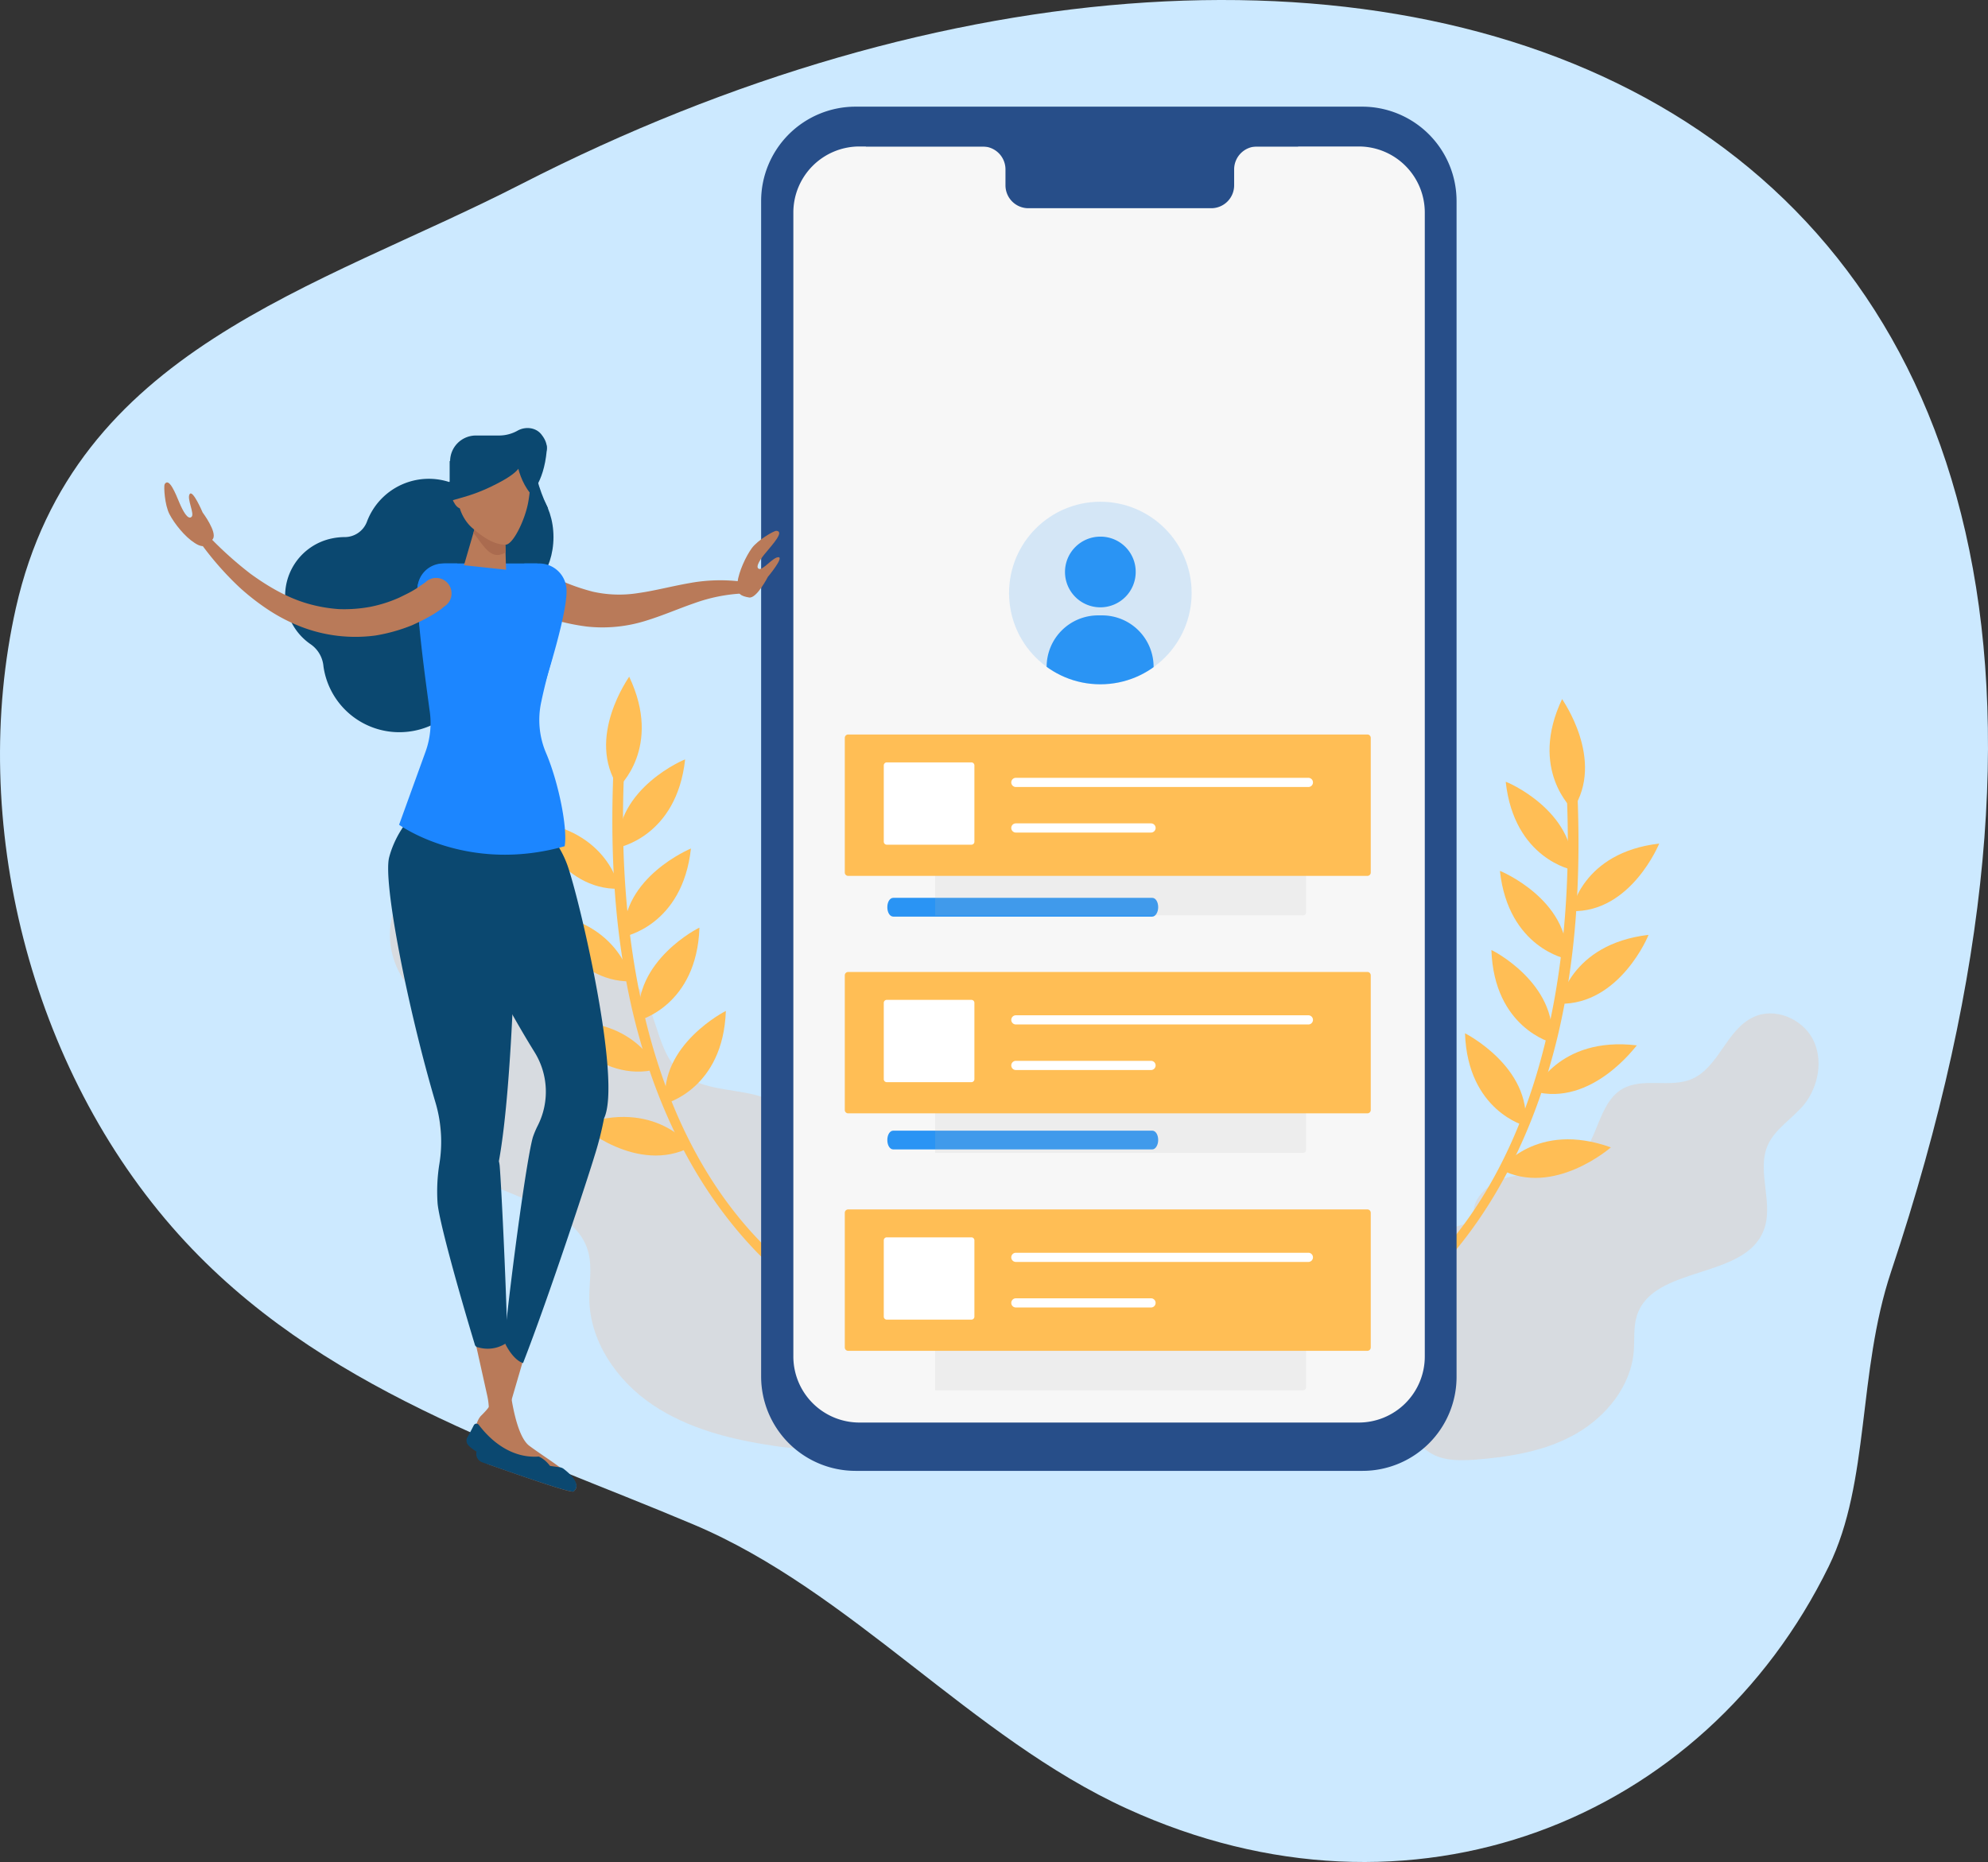
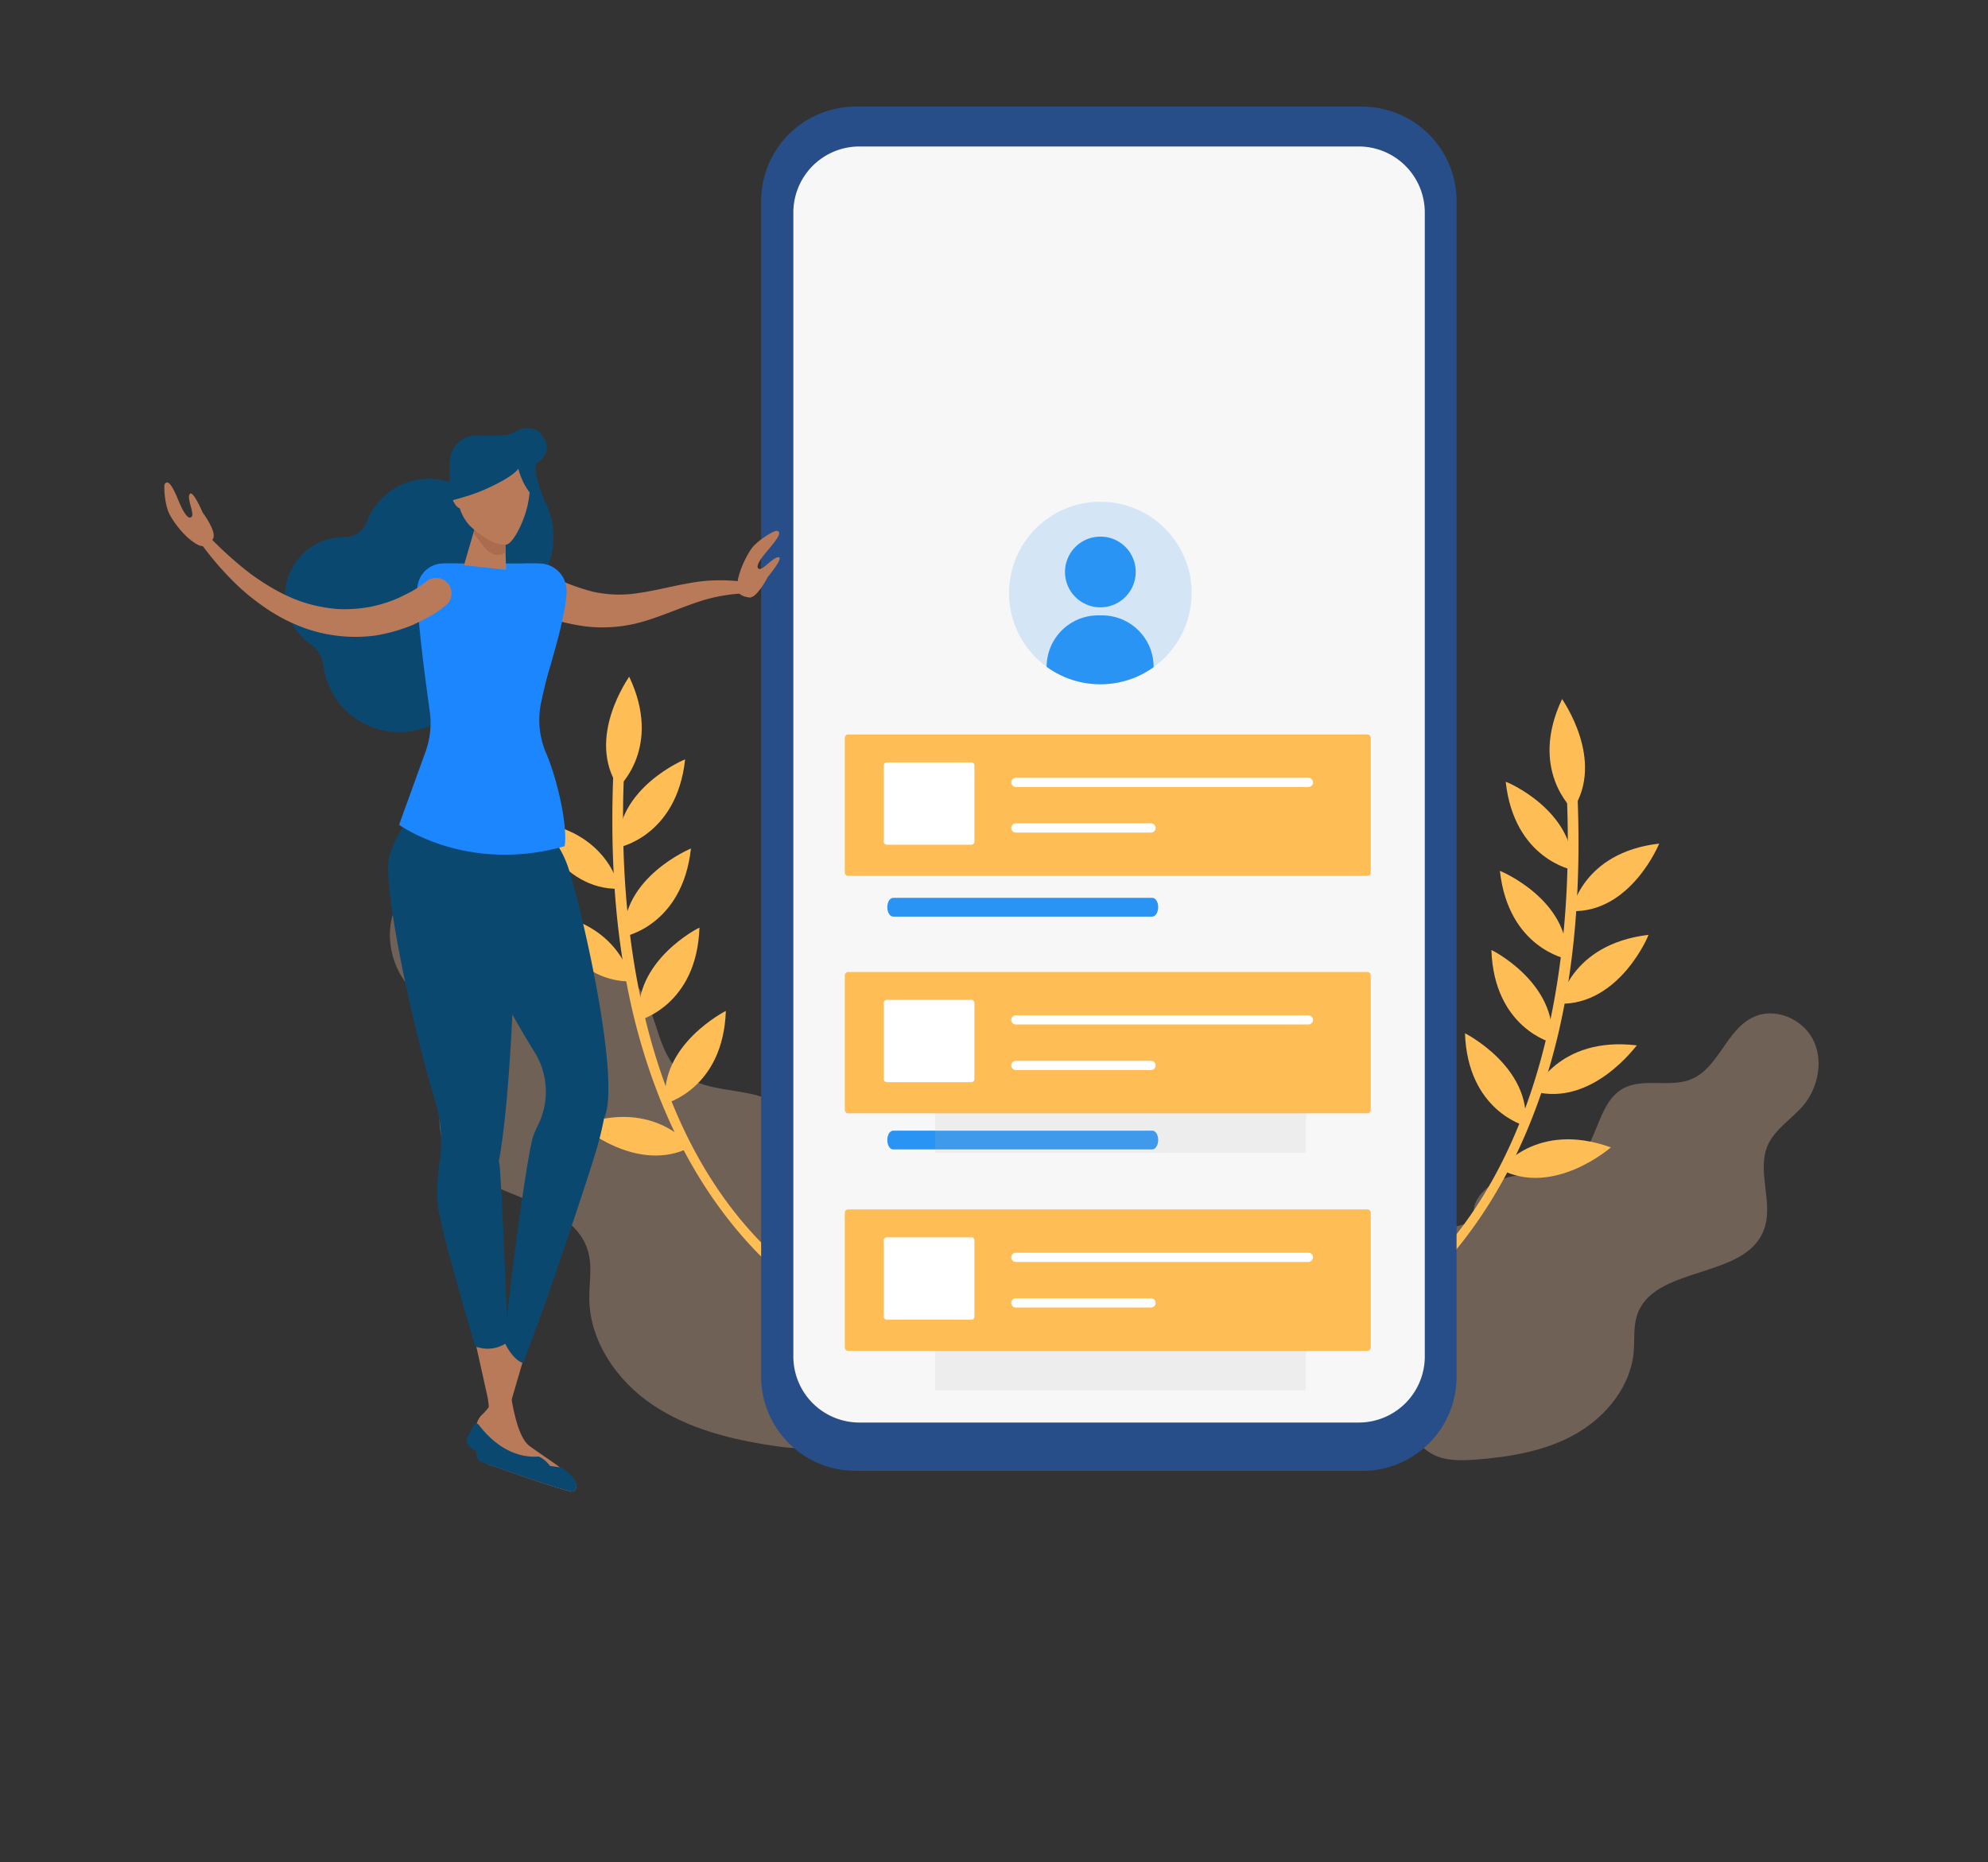
<svg xmlns="http://www.w3.org/2000/svg" width="719.827" height="674.338" viewBox="0 0 719.827 674.338">
  <rect x="0" y="0" width="719.827" height="674.338" fill="#333333" stroke="none" />
  <defs>
    <style>.a{fill:none;}.b{fill:#cce9ff;}.c{fill:rgba(237,191,161,0.33);}.d{fill:#ffbe55;}.e{fill:#274e89;}.f{fill:#f7f7f7;}.g,.i{fill:#2a94f4;}.g{opacity:0.17;}.h{clip-path:url(#a);}.j{clip-path:url(#b);}.k{fill:#b8b8b8;opacity:0.16;}.l{fill:#fff;}.m{fill:#b97a59;}.n{fill:#0b4870;}.o{fill:#1c86ff;}.p{fill:#aa6b4f;}</style>
    <clipPath id="a">
      <circle cx="33.056" cy="33.056" r="33.056" />
    </clipPath>
    <clipPath id="b">
      <rect class="a" width="190.438" height="249.515" />
    </clipPath>
  </defs>
  <g transform="translate(389.021 287.31)">
-     <path class="b" d="M746.24,658.127c-45.17,92.33-151.225,134.814-254.093,87.808-56.27-25.659-99.9-78.869-157.05-102.951C270.914,615.853,199.368,594.3,148.7,537.93,94.742,477.885,72.541,388.079,89.8,311.1c21.1-93.7,108.8-115.465,182.987-153.532C577.1,1.515,914.83,114.14,768.77,551.5,756.571,588.091,761.187,627.526,746.24,658.127Z" transform="translate(-473.074 -378.214)" />
    <g transform="translate(-425.351 -303.309)">
      <g transform="translate(534.235 382.994)">
        <path class="c" d="M636.323,705.818c-3.727-7.13,4.861-14.745,12.8-16.2s16.852-.324,23.009-5.347c8.426-6.644,7.94-21.065,17.176-26.412,7.454-4.213,17.338-.162,25.116-3.565,9.722-4.213,12.477-17.824,22.2-22.361,7.616-3.727,17.662.486,21.551,7.94s2.106,17.176-3.241,23.82c-4.213,5.023-10.532,8.75-13.125,14.745-4.051,9.56,2.431,21.065-1.458,30.787-6.968,17.824-40.024,12.477-45.857,30.787-1.3,4.051-.81,8.426-1.134,12.8-.972,12.639-9.884,23.658-20.9,29.977s-23.982,8.426-36.621,9.4c-5.185.324-10.695.486-15.232-1.944-4.375-2.269-7.292-6.32-9.722-10.694-15.232-27.385-21.551-63.357,25.44-73.728" transform="translate(-599.696 -630.548)" />
      </g>
      <g transform="translate(177.497 331.689)">
        <path class="c" d="M526.12,700.669c5.185-8.426-4.537-18.472-14.1-20.9s-20.417-1.944-27.709-8.588c-9.56-8.912-7.778-26.574-18.634-33.866-8.75-5.833-21.065-1.782-30.463-6.644-11.667-6-13.611-23.009-24.954-29.491-9.074-5.185-21.713-1.134-27.222,7.778s-4.213,20.9,1.782,29.491c4.7,6.644,11.991,11.667,14.745,19.283,4.213,11.991-4.861,25.6-1.134,37.755,6.968,22.523,47.963,18.958,53.149,41.968,1.134,5.185.162,10.37.162,15.718,0,15.556,9.884,29.977,22.847,38.727S503.11,804.536,518.5,806.8c6.319.972,12.963,1.62,18.8-.972,5.509-2.269,9.56-7.13,12.963-12.153,21.227-32.57,32.246-76-24.144-93.01" transform="translate(-379.54 -598.886)" />
      </g>
      <g transform="translate(522.396 269.165)">
        <g transform="translate(0 31.172)">
          <path class="d" d="M605.212,779.594c11.5-4.861,21.713-14.1,30.3-22.847,23.01-23.82,37.269-54.769,44.885-86.853,6.806-29,8.264-58.82,6.968-88.473-.162-2.431-4.051-2.593-3.889,0,3.241,66.6-10.046,148.1-69.515,188.613a68.745,68.745,0,0,1-10.533,6.157c-2.43.972-.486,4.375,1.783,3.4Z" transform="translate(-602.307 -579.537)" />
        </g>
        <path class="d" d="M650.8,637.954S654.527,616.4,683.046,613C683.208,613,672.675,638.44,650.8,637.954Z" transform="translate(-572.223 -527.606)" />
        <path class="d" d="M645.1,654.539s8.75-20.093,37.269-16.69C682.207,637.849,666.165,660.21,645.1,654.539Z" transform="translate(-575.759 -512.431)" />
        <path class="d" d="M637.6,669.558s12.963-17.662,40.024-7.94C677.624,661.618,656.883,679.767,637.6,669.558Z" transform="translate(-580.412 -499.256)" />
        <path class="d" d="M653.5,617.068s3.727-21.227,31.76-24.468C685.26,592.6,675.051,617.716,653.5,617.068Z" transform="translate(-570.548 -540.262)" />
        <path class="d" d="M657.031,600.323S640.989,585.9,653.142,560.3C653.142,560.462,668.859,582.337,657.031,600.323Z" transform="translate(-573.593 -560.3)" />
        <path class="d" d="M663.106,610.722S641.879,606.833,638.8,578.8C638.962,578.639,663.916,589.171,663.106,610.722Z" transform="translate(-579.668 -548.824)" />
        <path class="d" d="M661.806,630.622S640.579,626.733,637.5,598.7C637.662,598.7,662.616,609.07,661.806,630.622Z" transform="translate(-580.474 -536.477)" />
        <path class="d" d="M657.475,649.943S636.572,644.6,635.6,616.4C635.6,616.239,659.744,628.391,657.475,649.943Z" transform="translate(-581.653 -525.497)" />
        <path class="d" d="M651.575,668.542S630.672,663.195,629.7,635C629.7,635,653.844,647.153,651.575,668.542Z" transform="translate(-585.313 -513.957)" />
      </g>
      <g transform="translate(228.826 261.063)">
        <g transform="translate(29.225 31.172)">
          <path class="d" d="M501.918,774.594c-11.5-4.861-21.713-14.1-30.3-22.847-23.01-23.82-37.269-54.769-44.885-86.852-6.806-29.005-8.264-58.82-6.968-88.473.162-2.431,4.051-2.593,3.889,0-3.241,66.6,10.046,148.1,69.514,188.613a68.756,68.756,0,0,0,10.532,6.158c2.431.972.486,4.375-1.782,3.4Z" transform="translate(-419.336 -574.537)" />
        </g>
        <path class="d" d="M435.946,632.954S432.219,611.4,403.7,608C403.539,608,414.071,633.44,435.946,632.954Z" transform="translate(-399.812 -522.606)" />
-         <path class="d" d="M443.669,649.539s-8.75-20.093-37.269-16.69C406.4,632.849,422.442,655.21,443.669,649.539Z" transform="translate(-398.136 -507.431)" />
        <path class="d" d="M452.224,664.558s-12.963-17.662-40.023-7.94C412.038,656.618,432.779,674.767,452.224,664.558Z" transform="translate(-394.538 -494.256)" />
        <path class="d" d="M433.06,612.068s-3.727-21.227-31.76-24.468C401.3,587.6,411.508,612.716,433.06,612.068Z" transform="translate(-401.3 -535.262)" />
        <path class="d" d="M422.415,595.323S438.457,580.9,426.3,555.3C426.3,555.462,410.424,577.337,422.415,595.323Z" transform="translate(-390.979 -555.3)" />
        <path class="d" d="M420.607,605.722s21.227-3.889,24.306-31.922C444.913,573.639,419.8,584.171,420.607,605.722Z" transform="translate(-389.334 -543.824)" />
        <path class="d" d="M421.907,625.622s21.227-3.889,24.306-31.922C446.213,593.7,421.1,604.07,421.907,625.622Z" transform="translate(-388.527 -531.477)" />
        <path class="d" d="M425.358,644.943s20.9-5.347,21.875-33.542C447.233,611.239,423.089,623.391,425.358,644.943Z" transform="translate(-386.468 -520.497)" />
        <path class="d" d="M431.258,663.542s20.9-5.347,21.875-33.542C453.133,630,428.989,642.153,431.258,663.542Z" transform="translate(-382.808 -508.957)" />
      </g>
      <g transform="translate(311.924 54.626)">
        <path class="e" d="M680.28,921.955H496.69a34.2,34.2,0,0,1-34.19-34.19V462.09a34.2,34.2,0,0,1,34.19-34.19H680.118a34.2,34.2,0,0,1,34.19,34.19V887.765A34.058,34.058,0,0,1,680.28,921.955Z" transform="translate(-462.5 -427.9)" />
        <path class="f" d="M674.354,898.934H493.682A23.928,23.928,0,0,1,469.7,874.952V460.782A23.928,23.928,0,0,1,493.682,436.8H674.354a23.928,23.928,0,0,1,23.982,23.982v414.17A23.928,23.928,0,0,1,674.354,898.934Z" transform="translate(-458.033 -422.379)" />
-         <path class="e" d="M642.429,438.413H627.521a8.3,8.3,0,0,0-8.264,8.264v5.833a8.3,8.3,0,0,1-8.264,8.264H544.72a8.3,8.3,0,0,1-8.264-8.264v-5.833a8.3,8.3,0,0,0-8.264-8.264H485.9V434.2H642.429v4.213Z" transform="translate(-447.983 -423.992)" />
        <g transform="translate(89.769 143.08)">
          <circle class="g" cx="33.056" cy="33.056" r="33.056" />
          <g class="h">
            <path class="i" d="M558.546,536.8a12.8,12.8,0,1,1-12.8-12.8A12.725,12.725,0,0,1,558.546,536.8Zm6.482,52.662v-18.31a18.637,18.637,0,0,0-18.634-18.634h-1.458A18.637,18.637,0,0,0,526.3,571.153v18.31a5.119,5.119,0,0,0,5.185,5.185h28.357A5.119,5.119,0,0,0,565.027,589.464Z" transform="translate(-512.689 -511.361)" />
          </g>
        </g>
        <path class="i" d="M641.558,576.906H494.1a3.323,3.323,0,0,1-3.4-3.4h0a3.323,3.323,0,0,1,3.4-3.4H641.558a3.323,3.323,0,0,1,3.4,3.4h0A3.423,3.423,0,0,1,641.558,576.906Z" transform="translate(-445.005 -339.681)" />
        <path class="i" d="M586.61,576.906H492.863c-1.236,0-2.163-1.458-2.163-3.4h0c0-1.944.927-3.4,2.163-3.4H586.61c1.236,0,2.163,1.458,2.163,3.4h0C588.773,575.285,587.846,576.906,586.61,576.906Z" transform="translate(-445.005 -311.682)" />
        <path class="i" d="M586.61,576.906H492.863c-1.236,0-2.163-1.458-2.163-3.4h0c0-1.944.927-3.4,2.163-3.4H586.61c1.236,0,2.163,1.458,2.163,3.4h0C588.773,575.285,587.846,576.906,586.61,576.906Z" transform="translate(-445.005 -283.577)" />
        <path class="i" d="M586.61,576.906H492.863c-1.236,0-2.163-1.458-2.163-3.4h0c0-1.944.927-3.4,2.163-3.4H586.61c1.236,0,2.163,1.458,2.163,3.4h0C588.773,575.285,587.846,576.906,586.61,576.906Z" transform="translate(-445.005 -255.472)" />
        <path class="i" d="M586.61,576.906H492.863c-1.236,0-2.163-1.458-2.163-3.4h0c0-1.944.927-3.4,2.163-3.4H586.61c1.236,0,2.163,1.458,2.163,3.4h0C588.773,575.285,587.846,576.906,586.61,576.906Z" transform="translate(-445.005 -227.368)" />
        <path class="i" d="M586.61,576.906H492.863c-1.236,0-2.163-1.458-2.163-3.4h0c0-1.944.927-3.4,2.163-3.4H586.61c1.236,0,2.163,1.458,2.163,3.4h0C588.773,575.285,587.846,576.906,586.61,576.906Z" transform="translate(-445.005 -199.263)" />
        <g class="j" transform="translate(30.299 227.373)">
          <g transform="translate(-337.063 -552.277)">
-             <path class="k" d="M503.029,617.792H369.778V567.61a1.025,1.025,0,0,1,1.025-1.025H503.029a1.025,1.025,0,0,1,1.025,1.025v49.156A1.025,1.025,0,0,1,503.029,617.792Z" />
            <path class="d" d="M526.28,603.484h-188a1.221,1.221,0,0,1-1.221-1.221V553.5a1.221,1.221,0,0,1,1.221-1.221h188A1.221,1.221,0,0,1,527.5,553.5v48.765A1.221,1.221,0,0,1,526.28,603.484Z" />
            <path class="l" d="M504.916,571.295H399a1.662,1.662,0,1,1,0-3.324H504.916a1.662,1.662,0,0,1,0,3.324Z" />
            <path class="l" d="M447.938,587.792H399a1.662,1.662,0,1,1,0-3.324h48.94a1.662,1.662,0,0,1,0,3.324Z" />
            <path class="l" d="M382.9,592.188H352.26a1.087,1.087,0,0,1-1.087-1.087v-27.63a1.087,1.087,0,0,1,1.087-1.087H382.9a1.087,1.087,0,0,1,1.087,1.087V591.1A1.087,1.087,0,0,1,382.9,592.188Z" />
          </g>
          <g transform="translate(-337.063 -466.277)">
            <path class="k" d="M503.029,617.792H369.778V567.61a1.025,1.025,0,0,1,1.025-1.025H503.029a1.025,1.025,0,0,1,1.025,1.025v49.156A1.025,1.025,0,0,1,503.029,617.792Z" />
            <path class="d" d="M526.28,603.484h-188a1.221,1.221,0,0,1-1.221-1.221V553.5a1.221,1.221,0,0,1,1.221-1.221h188A1.221,1.221,0,0,1,527.5,553.5v48.765A1.221,1.221,0,0,1,526.28,603.484Z" />
            <path class="l" d="M504.916,571.295H399a1.662,1.662,0,1,1,0-3.324H504.916a1.662,1.662,0,0,1,0,3.324Z" />
            <path class="l" d="M447.938,587.792H399a1.662,1.662,0,1,1,0-3.324h48.94a1.662,1.662,0,0,1,0,3.324Z" />
            <path class="l" d="M382.9,592.188H352.26a1.087,1.087,0,0,1-1.087-1.087v-27.63a1.087,1.087,0,0,1,1.087-1.087H382.9a1.087,1.087,0,0,1,1.087,1.087V591.1A1.087,1.087,0,0,1,382.9,592.188Z" />
          </g>
          <g transform="translate(-337.063 -380.277)">
            <path class="k" d="M503.029,617.792H369.778V567.61a1.025,1.025,0,0,1,1.025-1.025H503.029a1.025,1.025,0,0,1,1.025,1.025v49.156A1.025,1.025,0,0,1,503.029,617.792Z" />
            <path class="d" d="M526.28,603.484h-188a1.221,1.221,0,0,1-1.221-1.221V553.5a1.221,1.221,0,0,1,1.221-1.221h188A1.221,1.221,0,0,1,527.5,553.5v48.765A1.221,1.221,0,0,1,526.28,603.484Z" />
            <path class="l" d="M504.916,571.295H399a1.662,1.662,0,1,1,0-3.324H504.916a1.662,1.662,0,0,1,0,3.324Z" />
            <path class="l" d="M447.938,587.792H399a1.662,1.662,0,1,1,0-3.324h48.94a1.662,1.662,0,0,1,0,3.324Z" />
            <path class="l" d="M382.9,592.188H352.26a1.087,1.087,0,0,1-1.087-1.087v-27.63a1.087,1.087,0,0,1,1.087-1.087H382.9a1.087,1.087,0,0,1,1.087,1.087V591.1A1.087,1.087,0,0,1,382.9,592.188Z" />
          </g>
        </g>
      </g>
      <g transform="translate(95.815 171.016)">
        <path class="m" d="M409.173,703s-3.4,18.8-4.213,22.037c-.648,2.593-2.593,4.537-4.537,6.481a8.226,8.226,0,0,0-1.458,2.917,2.979,2.979,0,0,0,.324,2.593c8.588,13.773,26.574,16.366,26.736,15.232.324-2.106-3.079-5.671-6.968-7.13a12.385,12.385,0,0,1-7.778-8.912h0a18.612,18.612,0,0,1,.162-9.884l4.213-14.422Z" transform="translate(-285.913 -373.622)" />
        <path class="m" d="M398.7,705.727l4.213,18.959a25.29,25.29,0,0,1-2.269,17.176h0a5.519,5.519,0,0,0,2.917,7.778c10.208,3.565,29.815,10.532,30.625,9.722,4.537-3.727-7.292-10.046-16.042-16.528-5.833-4.375-8.1-25.116-8.588-40.834l-9.4,2.431A1.536,1.536,0,0,0,398.7,705.727Z" transform="translate(-285.972 -374.243)" />
        <path class="n" d="M416.11,733.292c4.213,1.458,8.75,1.782,12.963,2.431a3.094,3.094,0,0,1,1.3.486c4.051,3.079,6.157,6.319,3.727,8.264-.972.81-24.144-7.454-33.056-10.533a3.277,3.277,0,0,1-1.782-4.7L401.04,726A71.916,71.916,0,0,0,416.11,733.292Z" transform="translate(-285.882 -359.354)" />
        <path class="n" d="M406.8,584.778C396.1,588.5,389.459,603.088,394.32,616.7c2.755,7.94,16.2,35.324,29.329,56.552a27.163,27.163,0,0,1,1.3,26.736,32.882,32.882,0,0,0-1.782,4.213c-2.107,7.13-7.616,47.315-10.37,74.052,1.3,3.079,4.051,6.968,6.806,7.778,9.4-24.144,23.658-67.57,25.926-75.186a116.578,116.578,0,0,0,3.4-13.449c6.482-13.611-8.75-78.913-13.287-91.714C430.779,592.232,417.329,581.051,406.8,584.778Z" transform="translate(-289.694 -447.416)" />
        <ellipse class="n" cx="17.176" cy="22.199" rx="17.176" ry="22.199" transform="translate(106.57 17.292)" />
        <path class="n" d="M432.075,534.45a23.922,23.922,0,0,0-46.343-7.778,8.591,8.591,0,0,1-8.1,5.509,22.789,22.789,0,0,0-4.537.486,21.24,21.24,0,0,0-7.616,38.4,10.854,10.854,0,0,1,4.537,7.94,27.731,27.731,0,0,0,30.625,23.658A27.823,27.823,0,0,0,418.3,556.488,23.738,23.738,0,0,0,432.075,534.45Z" transform="translate(-312.379 -492.691)" />
-         <path class="n" d="M405.5,507.962s9.722,6.157,8.426,14.259c0,0,5.185-3.727,6.32-16.2C421.218,497.268,405.5,507.962,405.5,507.962Z" transform="translate(-281.753 -497.962)" />
        <path class="m" d="M419.419,532.972a74.558,74.558,0,0,0,15.718,6,43.48,43.48,0,0,0,16.528.486c5.833-.81,11.829-2.431,18.31-3.565a61.388,61.388,0,0,1,19.607-.486,2.173,2.173,0,0,1,1.782,2.431,2.071,2.071,0,0,1-1.944,1.782h0a60.089,60.089,0,0,0-17.662,3.565c-5.671,1.945-11.5,4.537-17.986,6.482a52.4,52.4,0,0,1-20.741,1.944,75.476,75.476,0,0,1-19.931-5.347,7.387,7.387,0,0,1,5.347-13.773c.162,0,.324.162.486.162Z" transform="translate(-279.954 -479.708)" />
        <path class="o" d="M428.709,583.473c3.889-11.667,11.667-36.459,11.019-44.4A9.888,9.888,0,0,0,429.843,530H395.977a10.377,10.377,0,0,0-10.37,10.046c-.324,9.722,4.213,31.922,6.806,43.588h36.3Z" transform="translate(-294.105 -480.949)" />
        <path class="n" d="M421.518,781.271a1.994,1.994,0,0,0,.81-1.62c-.648-24.792-2.268-56.389-2.755-62.385a11.15,11.15,0,0,0-.324-2.106c5.347-29.329,6.157-92.2,6.644-103.219.648-14.422-8.1-30.787-19.283-31.435-11.343-.486-23.5,11.181-27.06,24.468-2.431,8.75,6.806,55.417,16.852,89.283a49.941,49.941,0,0,1,1.3,21.875,62.754,62.754,0,0,0-.648,14.259c.486,6,7.13,30.139,13.449,51.042a1.375,1.375,0,0,0,1.3,1.134A12.083,12.083,0,0,0,421.518,781.271Z" transform="translate(-298.096 -449.625)" />
        <path class="o" d="M391.16,598.218a30.547,30.547,0,0,0,1.458-15.232c-1.62-11.991-4.7-34.352-4.375-43.912a9.337,9.337,0,0,1,9.4-9.074h5.023a12.731,12.731,0,0,0,12.153,7.778A12.571,12.571,0,0,0,426.971,530h4.7c-5.023,10.857-3.241,25.278,5.509,33.7-1.62,5.833-3.079,11.5-4.051,16.2a30.506,30.506,0,0,0,1.782,18.959c4.375,10.37,7.778,26.9,6.644,33.542-35.486,10.046-59.954-7.778-59.954-7.778Z" transform="translate(-296.581 -480.949)" />
        <g transform="translate(108.515 33.009)">
          <path class="m" d="M411.332,538.41,396.1,536.79l4.861-16.69,9.884,1.134Z" transform="translate(-396.1 -520.1)" />
        </g>
        <path class="p" d="M409.543,521.3l-9.884-1.3-1.458,5.185c2.269,2.431,5.023,7.94,8.588,7.94a5.335,5.335,0,0,0,3.079-.972Z" transform="translate(-286.282 -487.153)" />
        <path class="m" d="M411.914,538.146c-3.4,0-6.968-1.62-11.991-6-2.917-2.431-5.023-6.806-5.023-9.884V505.9h25.116a44.9,44.9,0,0,1,0,17.338C418.72,529.72,414.507,538.146,411.914,538.146Z" transform="translate(-288.33 -495.9)" />
        <path class="m" d="M400.292,516.274c0,3.241-1.458,5.833-3.4,5.833S393,517.894,393,514.816c0-3.241,2.106-4.213,3.889-4.213C398.833,510.441,400.292,513.033,400.292,516.274Z" transform="translate(-289.508 -492.987)" />
        <path class="n" d="M393.062,511.673a9.338,9.338,0,0,1,9.236-9.236h8.426a13.742,13.742,0,0,0,6.806-1.782c2.917-1.62,6.806-1.134,8.75,1.62,2.269,2.917,3.241,6.968-2.431,10.695-2.755,1.782-6.806-.162-9.56.648h-7.94a4.81,4.81,0,0,0-4.7,4.7,3.046,3.046,0,0,1-3.079,2.917h-.324l-1.134-3.889-4.213,5.671V511.673Z" transform="translate(-289.57 -499.729)" />
        <path class="m" d="M468.247,539.39s-4.051,7.94-6.806,7.454-4.7-1.134-4.213-5.347c.486-4.051,3.079-9.56,5.185-12.477s7.94-6.32,8.912-6.32c3.079.162-1.458,5.023-3.565,7.616-2.106,2.431-4.213,5.509-2.755,6.157s5.185-4.375,7.13-4.213S468.247,539.39,468.247,539.39Z" transform="translate(-249.708 -485.478)" />
        <path class="n" d="M421.46,508.306c-.81,3.727.324,5.833-11.829,11.667-12.315,5.833-16.042,3.4-19.931,9.56,0,0,1.62-10.37,8.426-13.935s18.472-5.833,22.2-14.1C420.325,501.5,421.946,505.875,421.46,508.306Z" transform="translate(-291.556 -498.63)" />
        <path class="m" d="M427.032,550.427a14.168,14.168,0,0,0-1.62,1.3l-1.458.972a28.177,28.177,0,0,1-2.917,1.782c-1.945,1.134-4.051,2.107-6.157,3.079a62.206,62.206,0,0,1-13.287,3.727,54.67,54.67,0,0,1-27.06-3.241,63.03,63.03,0,0,1-11.829-6.157,84.735,84.735,0,0,1-10.37-8.1A111.636,111.636,0,0,1,335.8,524.177a1.594,1.594,0,0,1,.486-2.269,1.536,1.536,0,0,1,2.107.324h0a133.948,133.948,0,0,0,17.986,16.69c6.482,4.7,13.449,8.75,20.9,10.857a53.932,53.932,0,0,0,11.181,1.944,51.984,51.984,0,0,0,11.181-.81,48.407,48.407,0,0,0,10.695-3.4c1.62-.81,3.4-1.62,5.023-2.593.81-.486,1.62-.972,2.268-1.458.324-.324.81-.486,1.134-.81l.972-.648.324-.324a5.593,5.593,0,1,1,6.968,8.75Z" transform="translate(-325.161 -486.144)" />
        <path class="n" d="M407.814,507.228s.486,12.639,11.5,18.634c0,0-4.861-9.56-4.537-15.718C415.106,503.825,407.166,502.853,407.814,507.228Z" transform="translate(-280.341 -496.742)" />
        <path class="n" d="M397.536,730.274a2.478,2.478,0,0,1-.648-2.917c.486-.81,1.62-2.917,2.431-4.537a1.062,1.062,0,0,1,1.782-.162c5.509,7.292,13.125,12.153,21.713,11.5,3.079,1.3,5.671,5.023,5.347,6.806,0,.324-3.727,1.3-8.1-.162C400.938,734.487,397.536,730.274,397.536,730.274Z" transform="translate(-287.238 -361.683)" />
        <path class="m" d="M343.016,522.768s5.347,7.13,3.727,9.56-3.241,3.727-6.644,1.458c-3.565-2.269-7.292-6.968-9.074-10.37s-2.106-10.046-1.782-10.857c1.62-2.755,4.051,3.565,5.347,6.644s3.079,6.32,4.375,5.185c1.3-.972-1.782-6.644-.648-8.264C339.451,514.342,343.016,522.768,343.016,522.768Z" transform="translate(-329.131 -492.189)" />
      </g>
    </g>
  </g>
</svg>